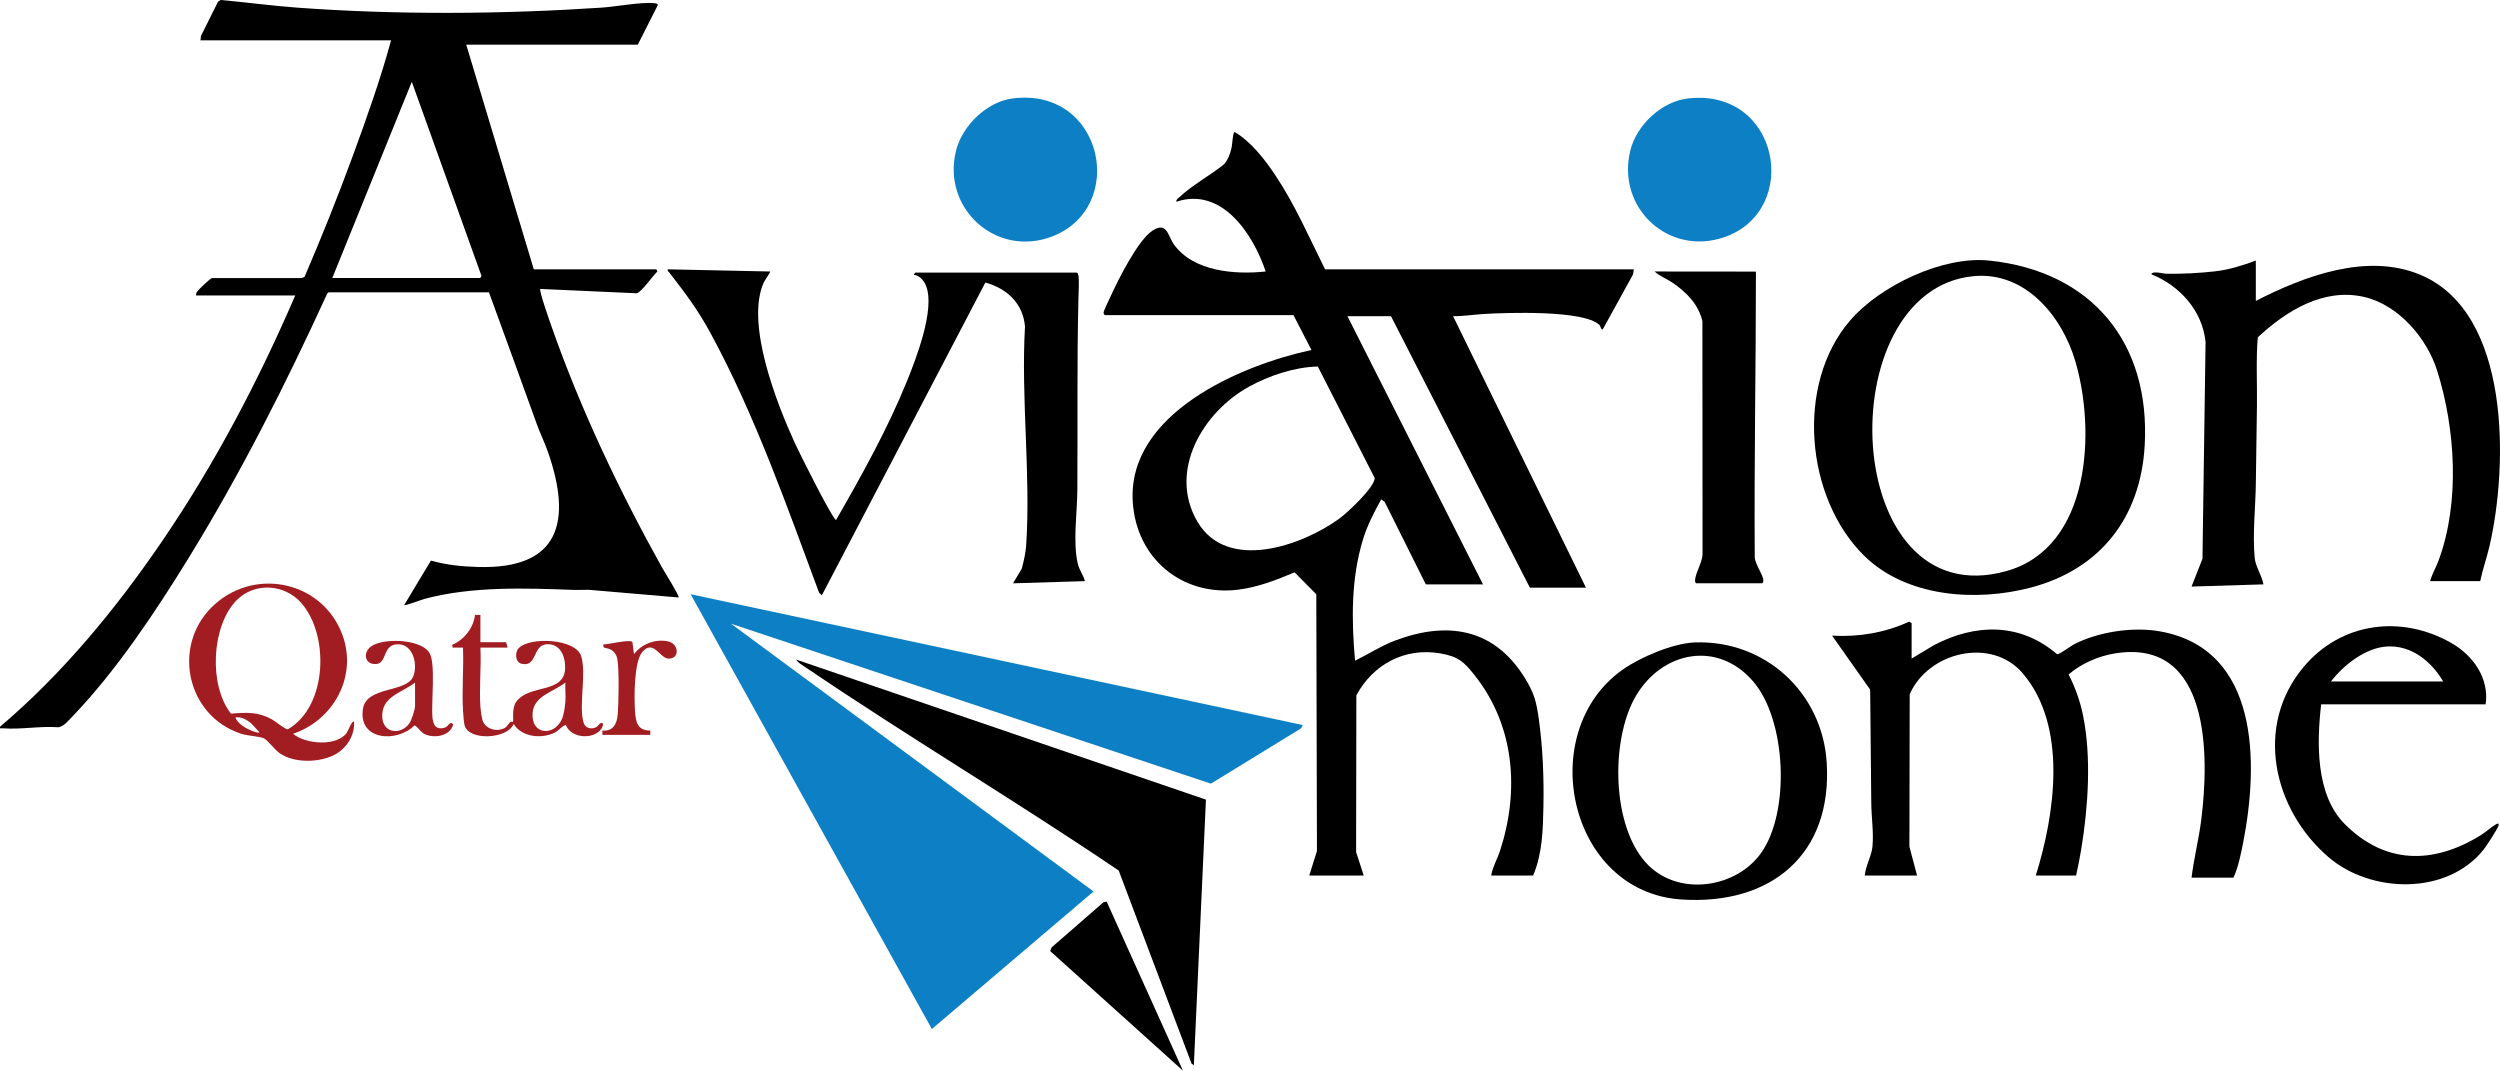
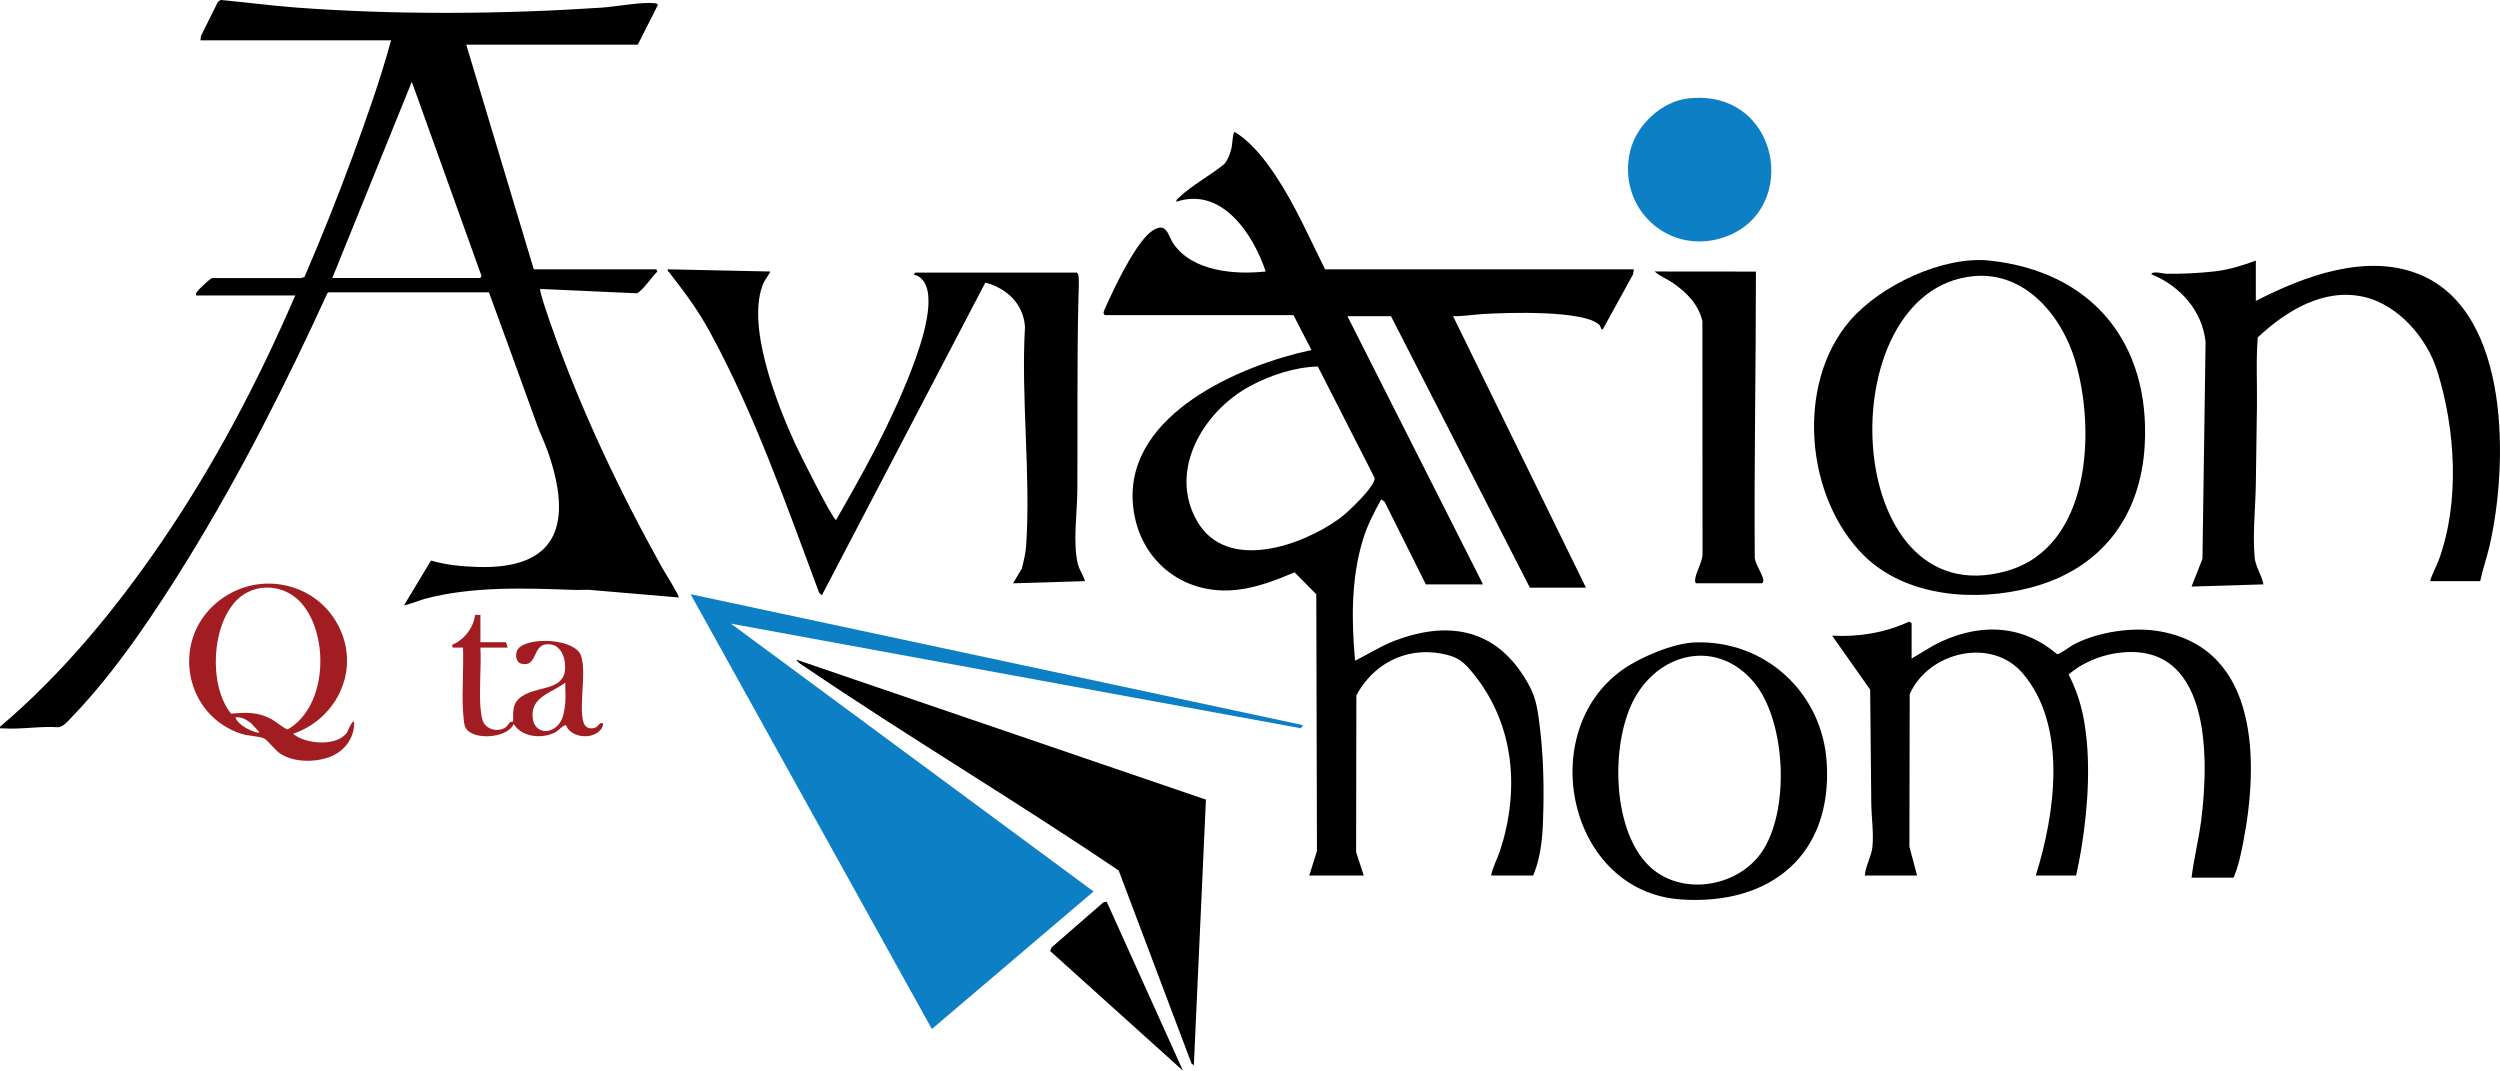
<svg xmlns="http://www.w3.org/2000/svg" width="467" height="200" viewBox="0 0 467 200" fill="none">
  <g clip-path="url(#clip0_2341_2)">
    <path d="M305.21 50.306L305.048 51.264L299.41 61.506C299.034 61.682 299.048 60.96 298.754 60.682C295.813 57.89 281.456 58.4 277.226 58.648C275.304 58.76 273.37 59.088 271.435 59.064L296.257 109.776H285.779L259.837 59.064H251.699L277.03 109.166H266.348L258.656 93.75L258.009 93.282C256.68 95.698 255.413 98.114 254.604 100.772C252.362 108.132 252.452 115.826 253.124 123.422C255.599 122.202 257.897 120.686 260.49 119.698C270.267 115.974 278.992 117.308 284.744 126.494C286.608 129.472 287.008 131.07 287.482 134.548C288.205 139.854 288.413 145.304 288.313 150.604C288.231 154.974 288.125 159.462 286.389 163.546H278.554C278.796 162 279.689 160.492 280.189 158.972C283.873 147.744 282.954 135.612 275.495 126.18C273.459 123.606 272.393 122.63 269.04 122.052C262.434 120.914 256.488 124.084 253.369 129.888L253.321 159.17L254.746 163.548H244.572L246.005 158.974L245.885 111.012L241.827 106.914C238.42 108.342 234.928 109.718 231.219 110.16C220.77 111.408 212.288 104.312 211.603 93.798C210.528 77.286 231.721 68.222 244.978 65.378L241.621 58.862H206.422C206.298 58.862 206.136 58.568 206.146 58.394C206.166 58.028 207.249 55.814 207.505 55.262C208.925 52.178 212.558 44.868 215.281 43.088C218.004 41.308 218.144 44.042 219.253 45.61C222.875 50.738 230.706 51.332 236.432 50.714C234.106 43.796 228.31 34.842 219.751 37.68C219.677 37.274 220.02 37.104 220.264 36.872C222.632 34.618 226.134 32.732 228.696 30.648C229.429 29.76 229.825 28.656 230.068 27.542C230.184 27.016 230.298 24.67 230.632 24.65C233.713 26.494 236.24 29.75 238.228 32.726C241.911 38.242 244.57 44.39 247.521 50.308H305.204L305.21 50.306ZM246.172 68.466C241.809 68.568 237.059 70.158 233.249 72.268C224.686 77.008 218.17 87.986 223.659 97.416C229.189 106.916 243.255 101.95 250.256 96.826C251.739 95.74 256.798 90.99 256.798 89.308L246.172 68.466Z" fill="black" />
    <path d="M87.096 8.352L99.711 50.308H122.601L122.806 50.714C121.991 51.438 119.807 54.616 118.932 54.784L100.93 53.974C100.656 54.256 102.664 59.95 102.962 60.8C108.387 76.318 115.694 91.708 123.684 106.044C124.003 106.618 127.006 111.396 126.769 111.608L109.991 110.176C109.038 110.154 108.077 110.228 107.126 110.192C98.047 109.86 88.167 109.498 79.317 111.87C78.75 112.022 75.677 113.192 75.497 113.034L80.5 104.718C83.409 105.538 86.227 105.818 89.228 105.91C104.539 106.378 106.91 97.47 102.357 84.418C101.755 82.694 100.936 81.048 100.315 79.334C97.332 71.09 94.359 62.84 91.338 54.612H61.381L61.15 54.786C53.371 71.788 44.9 88.548 35.091 104.464C28.979 114.382 21.623 125.436 13.545 133.812C12.841 134.54 11.912 135.73 10.901 135.85C7.449 135.604 3.958 136.3 0.517 136.05C0.214 136.028 -0.072 136.208 0.014 135.748C11.706 125.826 21.657 113.74 30.29 101.084C40.096 86.71 48.264 71.174 55.149 55.194H36.634C36.578 54.876 36.666 54.722 36.828 54.472C37.059 54.114 39.275 52 39.589 51.94L56.28 51.948L56.882 51.734C60.099 44.25 63.132 36.678 65.937 29.026C68.53 21.952 71.07 14.8 73.054 7.536H37.447L37.541 6.712L40.722 0.322L41.213 -0.002C45.962 0.424 50.7 1.07 55.457 1.422C74.007 2.796 93.855 2.662 112.423 1.422C115.048 1.246 119.869 0.334 122.203 0.6C122.507 0.634 122.711 0.614 122.898 0.912L119.14 8.348H87.094L87.096 8.352ZM62.071 51.936H89.639C89.769 51.936 90.047 51.53 89.863 51.32L76.926 15.278L62.071 51.938V51.936Z" fill="black" />
-     <path d="M243.355 135.442L243.048 136.048L226.198 146.384L136.539 116.5L204.276 166.526L174.074 192.22L129.01 111L243.355 135.442Z" fill="#0D7FC4" />
+     <path d="M243.355 135.442L243.048 136.048L136.539 116.5L204.276 166.526L174.074 192.22L129.01 111L243.355 135.442Z" fill="#0D7FC4" />
    <path d="M201.137 50.918C201.339 51.046 201.401 51.2 201.443 51.428C201.617 52.384 201.479 54.616 201.453 55.714C201.163 67.646 201.325 79.604 201.249 91.56C201.223 95.704 200.386 101.31 201.331 105.308C201.615 106.51 202.37 107.404 202.661 108.556L189.235 108.964L190.869 106.222C191.223 104.864 191.59 103.344 191.684 101.946C192.575 88.652 190.697 74.41 191.469 61.004C191.107 56.682 188.1 53.888 184.066 52.778L153.522 111.202L153.003 110.708C146.963 94.468 141.042 77.566 132.777 62.32C130.341 57.826 128.109 54.894 125.038 50.92C124.88 50.716 124.645 50.66 124.737 50.308L143.86 50.716C143.97 50.814 142.835 52.398 142.695 52.704C139.182 60.414 145.132 75.456 148.505 82.828C149.28 84.522 155.424 96.832 156.171 97.15C160.965 88.802 165.752 80.22 169.388 71.278C171.135 66.986 174.703 57.78 172.997 53.424C172.607 52.428 171.83 51.488 170.719 51.324C170.661 51.248 170.987 50.92 171.025 50.92H201.137V50.918Z" fill="black" />
    <path d="M421.387 48.678V56.214C430.414 51.568 442.202 47.136 452.183 51.356C469.118 58.516 468.485 87.166 465.032 102.042C464.522 104.238 463.759 106.352 463.3 108.556H453.941C454.327 107.172 455.08 105.938 455.571 104.588C459.529 93.764 458.688 80.13 455.262 69.248C453.34 63.142 448.021 56.926 441.569 55.458C434.017 53.742 427.05 58.078 421.755 63.014C421.399 67.266 421.657 71.594 421.597 75.874C421.531 80.598 421.443 85.378 421.393 90.13C421.345 94.7 420.758 99.604 421.173 104.182C421.325 105.86 422.534 107.502 422.808 109.162L409.381 109.57L411.421 104.384L412 63.876C411.399 58.014 407.185 53.366 401.854 51.224C402.152 50.538 404.008 51.114 404.592 51.13C407.369 51.2 410.963 51.01 413.731 50.69C416.424 50.378 418.866 49.608 421.385 48.678H421.387Z" fill="black" />
    <path d="M348.211 103.8C337.25 92.99 335.348 71.776 345.594 59.876C351.235 53.326 362.957 47.76 371.638 48.678C390.741 50.7 401.711 64.002 400.632 83.196C399.876 96.626 392.392 106.324 379.355 109.76C369.111 112.46 356.082 111.56 348.211 103.798V103.8ZM368.649 51.588C341.436 54.188 343.71 115.436 374.839 106.664C390.566 102.232 391.499 80.432 387.666 67.462C385.181 59.048 378.314 50.664 368.649 51.588Z" fill="black" />
    <path d="M357.093 123.016L361.229 120.536C369.013 116.432 377.375 116.3 384.266 122.21C384.745 122.252 386.797 120.676 387.475 120.33C392.062 117.992 398.514 117.036 403.555 117.952C422.088 121.312 421.901 142.584 419.053 157.238C418.626 159.438 418.13 161.924 417.215 163.952H409.381C409.815 160.352 410.724 156.83 411.183 153.23C412.706 141.286 412.975 119.192 395.093 122.052C392.038 122.54 388.743 123.956 386.418 125.994C387.682 128.456 388.602 131.078 389.143 133.802C390.689 141.578 390.062 150.706 388.797 158.52C388.524 160.204 388.178 161.88 387.814 163.544H380.286C383.862 152.096 386.292 135.662 377.838 125.77C372 118.936 360.222 121.762 356.731 129.68L356.677 158.154L358.108 163.544H348.341C348.485 161.748 349.61 159.924 349.774 158.156C350.024 155.47 349.58 152.664 349.554 150.01L349.348 128.83L342.239 118.74C347.187 119.024 352.126 118.202 356.619 116.122L357.091 116.398V123.018L357.093 123.016Z" fill="black" />
    <path d="M223.009 198.982L222.586 198.692L208.977 162.622C189.738 149.588 169.698 137.692 150.471 124.648C149.866 124.236 149.112 123.868 148.747 123.22L225.269 149.37L223.011 198.982H223.009Z" fill="black" />
    <path d="M316.569 120.008C329.732 119.52 340.419 129.392 341.232 142.456C342.305 159.706 330.731 169.134 314.063 168.022C292.898 166.61 286.64 136.734 303.112 125.088C306.407 122.76 312.525 120.158 316.569 120.008ZM307.925 161.64C313.792 167.458 324.333 165.878 328.979 159.332C334.431 151.65 333.678 134.602 327.584 127.398C320.94 119.544 310.521 121.624 305.582 130.006C300.802 138.114 300.956 154.73 307.925 161.64Z" fill="black" />
-     <path d="M464.319 131.57H433.595C432.764 138.698 432.542 148.426 437.953 153.882C445.463 161.456 454.422 161.514 463.284 156.094C464.311 155.466 465.26 154.57 466.255 153.974C466.522 153.814 466.75 153.752 466.754 154.074C466.76 154.56 464.47 158.028 463.991 158.636C457.176 167.294 442.868 166.936 434.922 160.078C424.612 151.178 421.049 135.596 430.344 124.55C437.341 116.236 448.574 114.772 457.943 120.13C462.009 122.456 465.018 126.736 464.317 131.57H464.319ZM456.384 127.292C454.175 123.546 450.472 120.502 445.897 120.766C441.867 120.998 437.791 124.226 435.427 127.292H456.384Z" fill="black" />
    <path d="M316.908 108.962C316.631 108.88 316.619 108.562 316.641 108.306C316.759 106.938 317.975 105.056 318.035 103.572L318.009 59.996C317.29 56.844 314.976 54.532 312.393 52.786C311.316 52.058 310.035 51.582 309.074 50.714L327.978 50.732L328.007 51.012C328.007 68.744 327.658 86.438 327.788 104.18C327.918 105.438 329.22 107.188 329.386 108.296C329.424 108.554 329.326 108.96 329.114 108.96H316.906L316.908 108.962Z" fill="black" />
-     <path d="M189.185 18.384C206.154 16.254 210.706 38.824 196.462 44.202C186.046 48.134 175.904 38.92 178.585 28.142C179.746 23.474 184.35 18.992 189.185 18.386V18.384Z" fill="#0D7FC4" />
    <path d="M315.338 18.388C332.439 16.462 336.453 39.186 322.255 44.252C311.794 47.984 301.923 38.904 304.535 28.144C305.698 23.35 310.395 18.946 315.338 18.388Z" fill="#0D7FC4" />
    <path d="M54.746 137.07C57.059 139.034 62.922 139.51 64.804 136.85C64.956 136.636 65.799 134.416 66.139 134.828C66.286 137.368 64.782 139.752 62.584 140.942C59.715 142.496 54.948 142.594 52.238 140.698C51.317 140.054 50.02 138.272 49.309 137.928C48.496 137.534 46.314 137.476 45.075 137.074C34.56 133.664 31.924 119.966 40.298 112.726C48.166 105.924 60.352 108.828 63.957 118.58C66.814 126.306 62.346 134.502 54.746 137.07ZM44.236 112.09C39.505 116.83 38.931 128.002 43.149 133.308C46.088 133.074 48.172 132.94 50.812 134.388C51.411 134.716 53.357 136.332 53.779 136.228C61.211 131.924 61.533 118.586 56.272 112.628C53.161 109.104 47.613 108.708 44.236 112.092V112.09ZM46.932 135.12C46.04 134.444 45.149 133.85 43.962 134.016C44.368 135.136 45.867 136.03 46.912 136.46C47.099 136.538 48.378 137.062 48.44 136.762L46.934 135.12H46.932Z" fill="#A11D21" />
    <path d="M206.731 168.432L220.975 200L196.174 177.658L196.446 176.972L206.128 168.54L206.731 168.432Z" fill="black" />
    <path d="M89.741 114.868V119.96H94.522L94.828 120.978H89.741C89.927 124.606 89.489 128.476 89.743 132.076C89.789 132.74 89.943 133.918 90.137 134.534C90.642 136.14 92.66 136.762 94.131 136.062C94.832 135.728 94.934 135.196 95.306 134.882C95.426 134.782 95.759 134.868 95.817 134.808C95.999 134.618 95.513 132.348 96.459 131.06C98.914 127.71 105.49 129.688 105.57 124.744C105.605 122.564 104.614 120.128 102.053 120.356C99.44 120.59 100.385 124.686 97.416 123.986C96.229 123.706 96.147 121.876 96.878 121.092C98.93 118.898 107.58 119.276 108.575 122.594C109.57 125.912 108.117 131.556 108.964 134.83C109.25 135.928 110.217 136.322 111.258 135.892C111.64 135.734 111.879 135.254 112.121 135.126C112.876 134.73 112.657 135.684 112.329 136.15C110.864 138.244 106.628 137.924 105.701 135.422C104.83 135.684 104.473 136.426 103.653 136.836C101.186 138.07 97.472 137.72 95.945 135.232C94.822 138.074 87.477 138.452 86.776 135.448C86.632 134.83 86.526 133.386 86.486 132.682C86.267 128.848 86.644 124.824 86.486 120.972L84.568 120.976L84.446 120.464C86.682 119.526 88.454 117.296 88.732 114.872L89.741 114.864V114.868ZM105.611 131.06C105.699 129.896 105.548 128.666 105.611 127.496C103.544 129.174 99.779 129.952 99.498 133.086C99.116 137.36 103.559 137.594 104.978 134.296C105.338 133.462 105.544 131.966 105.611 131.06Z" fill="#A11D21" />
-     <path d="M81.256 135.584C81.751 136.168 82.664 136.154 83.305 135.82C83.793 135.564 84.107 134.586 84.654 135.342C84.091 137.456 81.317 137.936 79.519 137.218C78.528 136.822 78.272 135.942 77.429 135.498C74.161 138.796 66.79 138.35 67.815 132.33C68.52 128.184 75.877 129.398 77.166 126.414C78.105 124.236 77.216 120.354 74.38 120.35C71.301 120.344 72.456 124.022 70.109 124.048C68.081 124.07 67.789 121.874 69.293 120.772C71.571 119.102 78.564 119.378 80.183 121.892C81.459 123.876 80.508 131.316 80.79 134.114C80.828 134.496 81.026 135.306 81.26 135.582L81.256 135.584ZM77.533 127.496C75.022 129.466 71.072 130.138 71.419 134.126C71.677 137.07 75 137.278 76.48 135.098C76.888 134.498 77.531 132.546 77.531 131.874V127.496H77.533Z" fill="#A11D21" />
-     <path d="M112.529 137.272V136.458C114.479 136.668 115.236 135.252 115.384 133.512C115.574 131.298 115.674 125.222 115.328 123.166C115.186 122.318 114.728 121.65 113.955 121.282C113.276 120.96 112.517 121.224 112.73 120.368C113.62 120.416 117.716 119.332 118.137 119.946L118.431 122.2C119.845 120.272 122.587 119.242 124.944 119.852C126.827 120.338 127.002 123.118 124.84 123.028C123.26 122.962 122.039 119.336 119.969 121.808C118.401 123.682 118.449 130.43 118.623 132.9C118.765 134.932 119.08 136.472 121.478 136.46V137.27H112.527L112.529 137.272Z" fill="#A11D21" />
  </g>
  <defs>
    <clipPath id="clip0_2341_2">
      <rect width="467" height="200" fill="white" />
    </clipPath>
  </defs>
</svg>